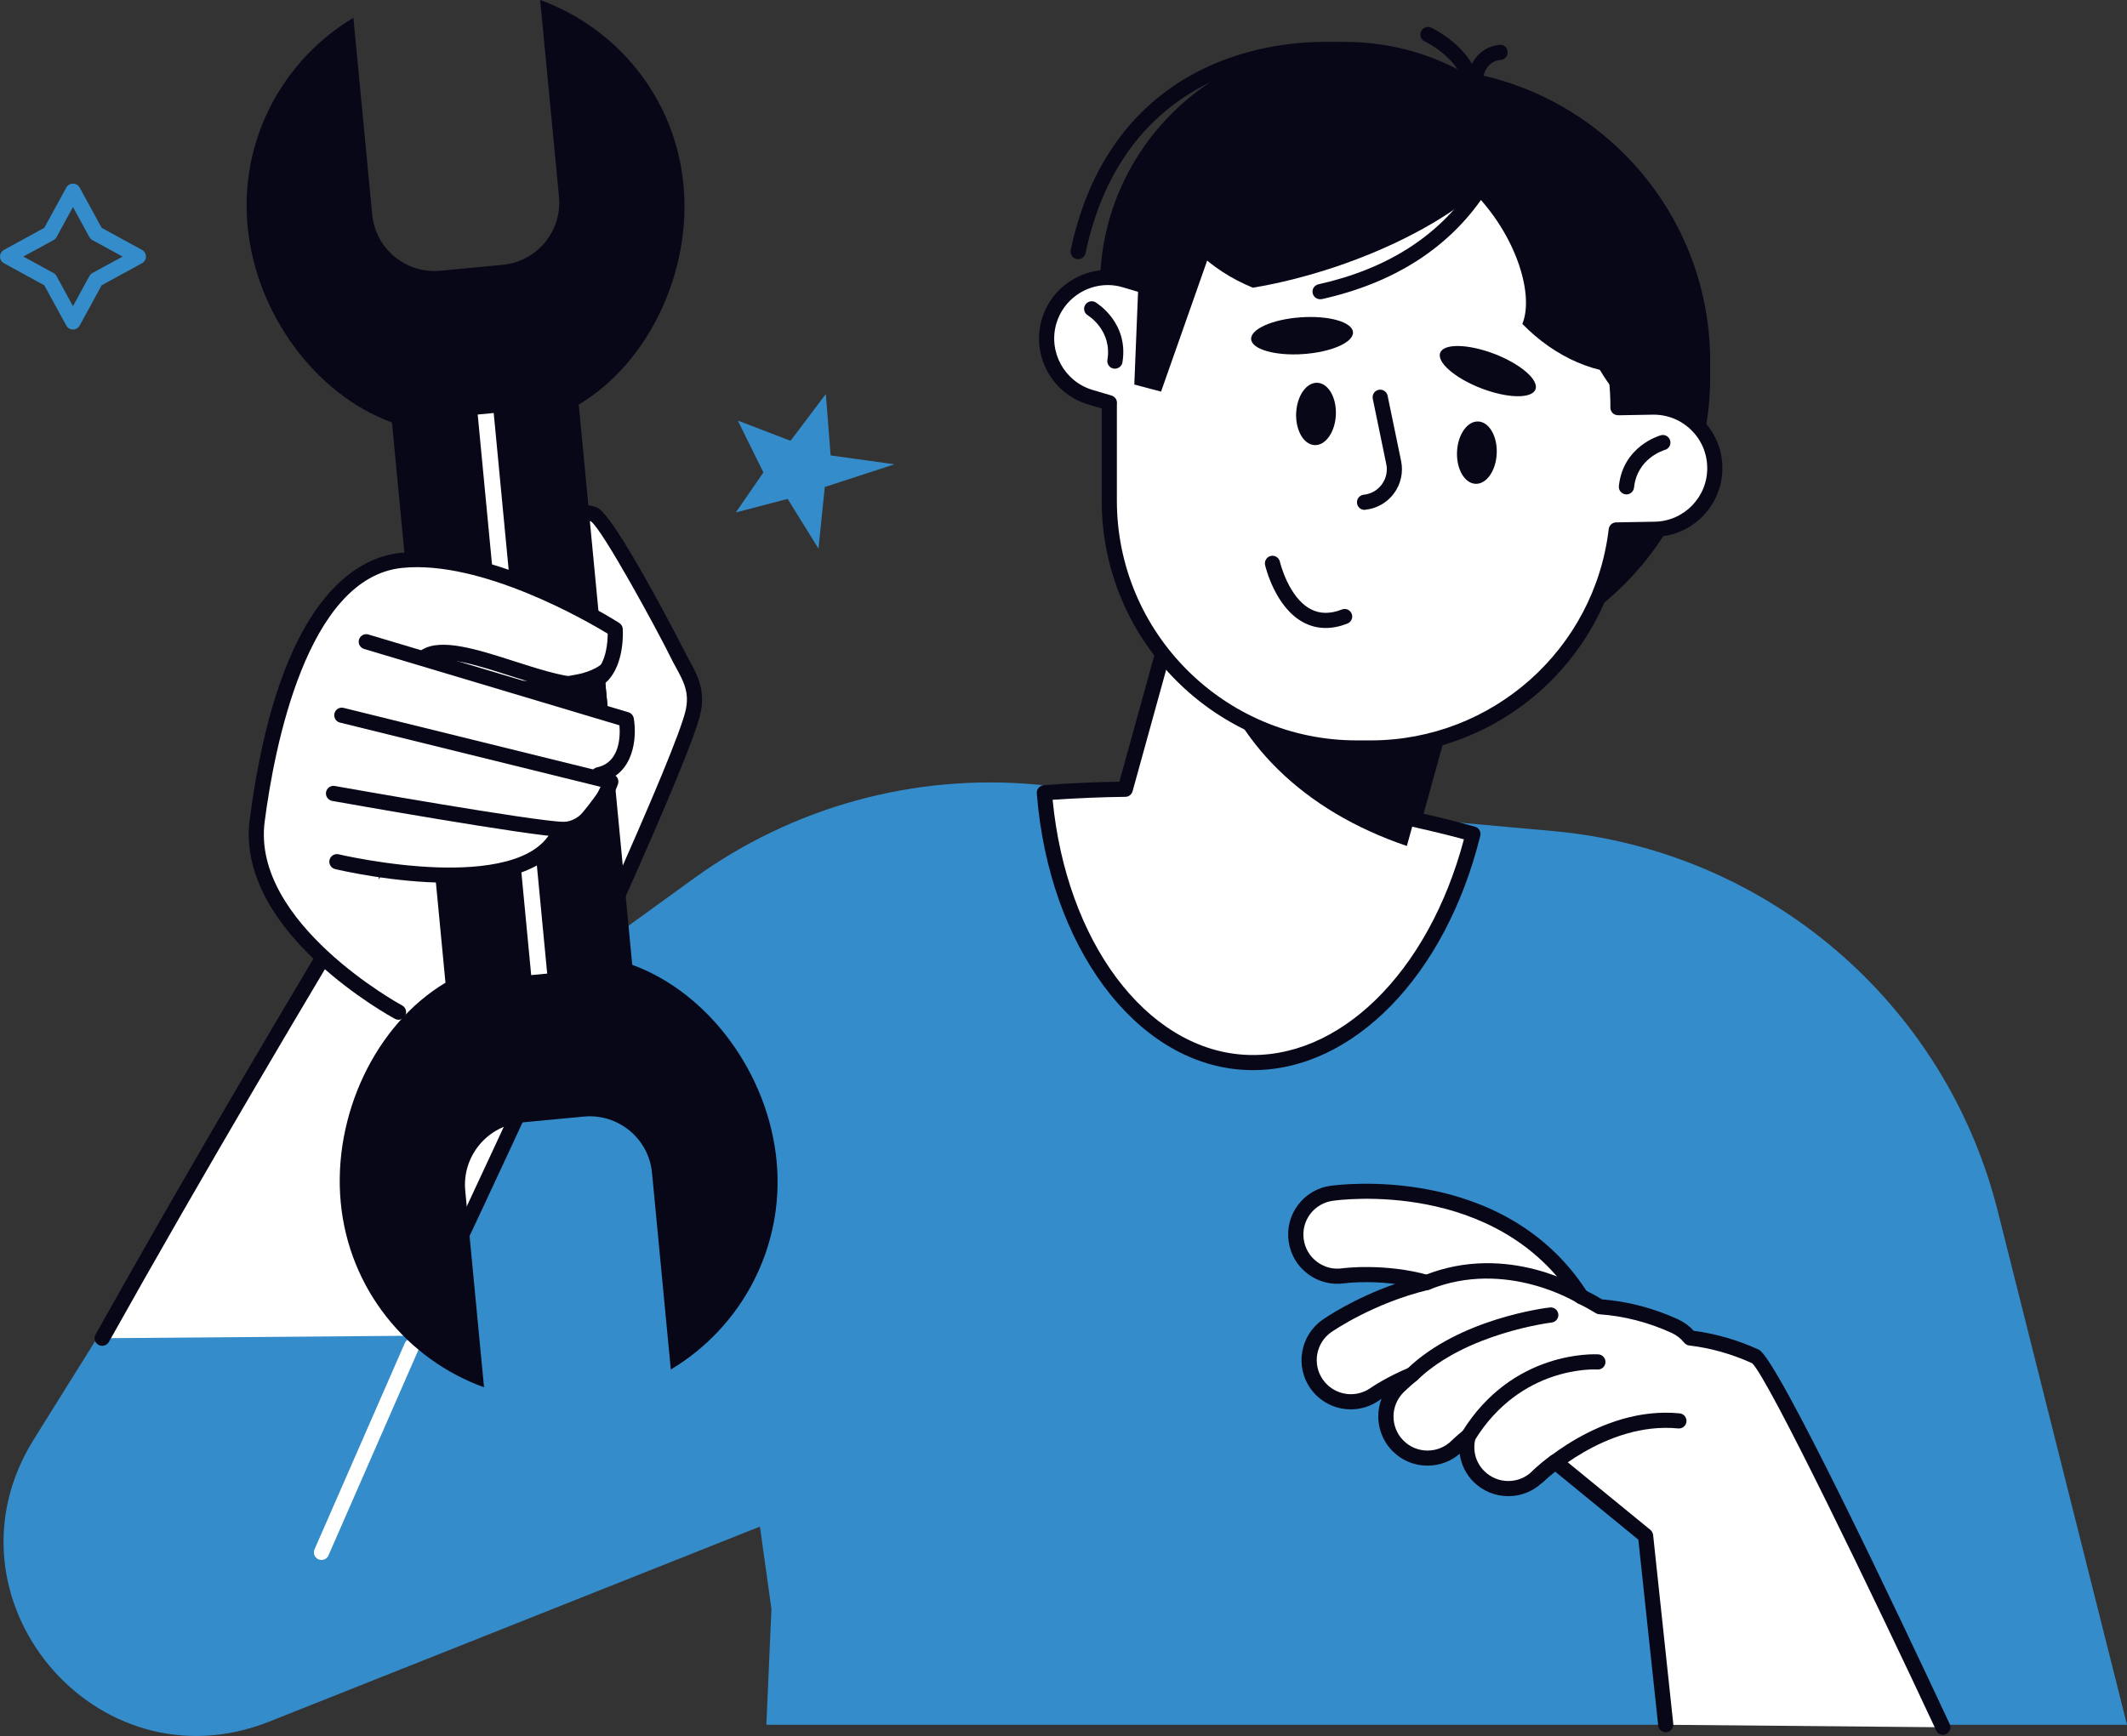
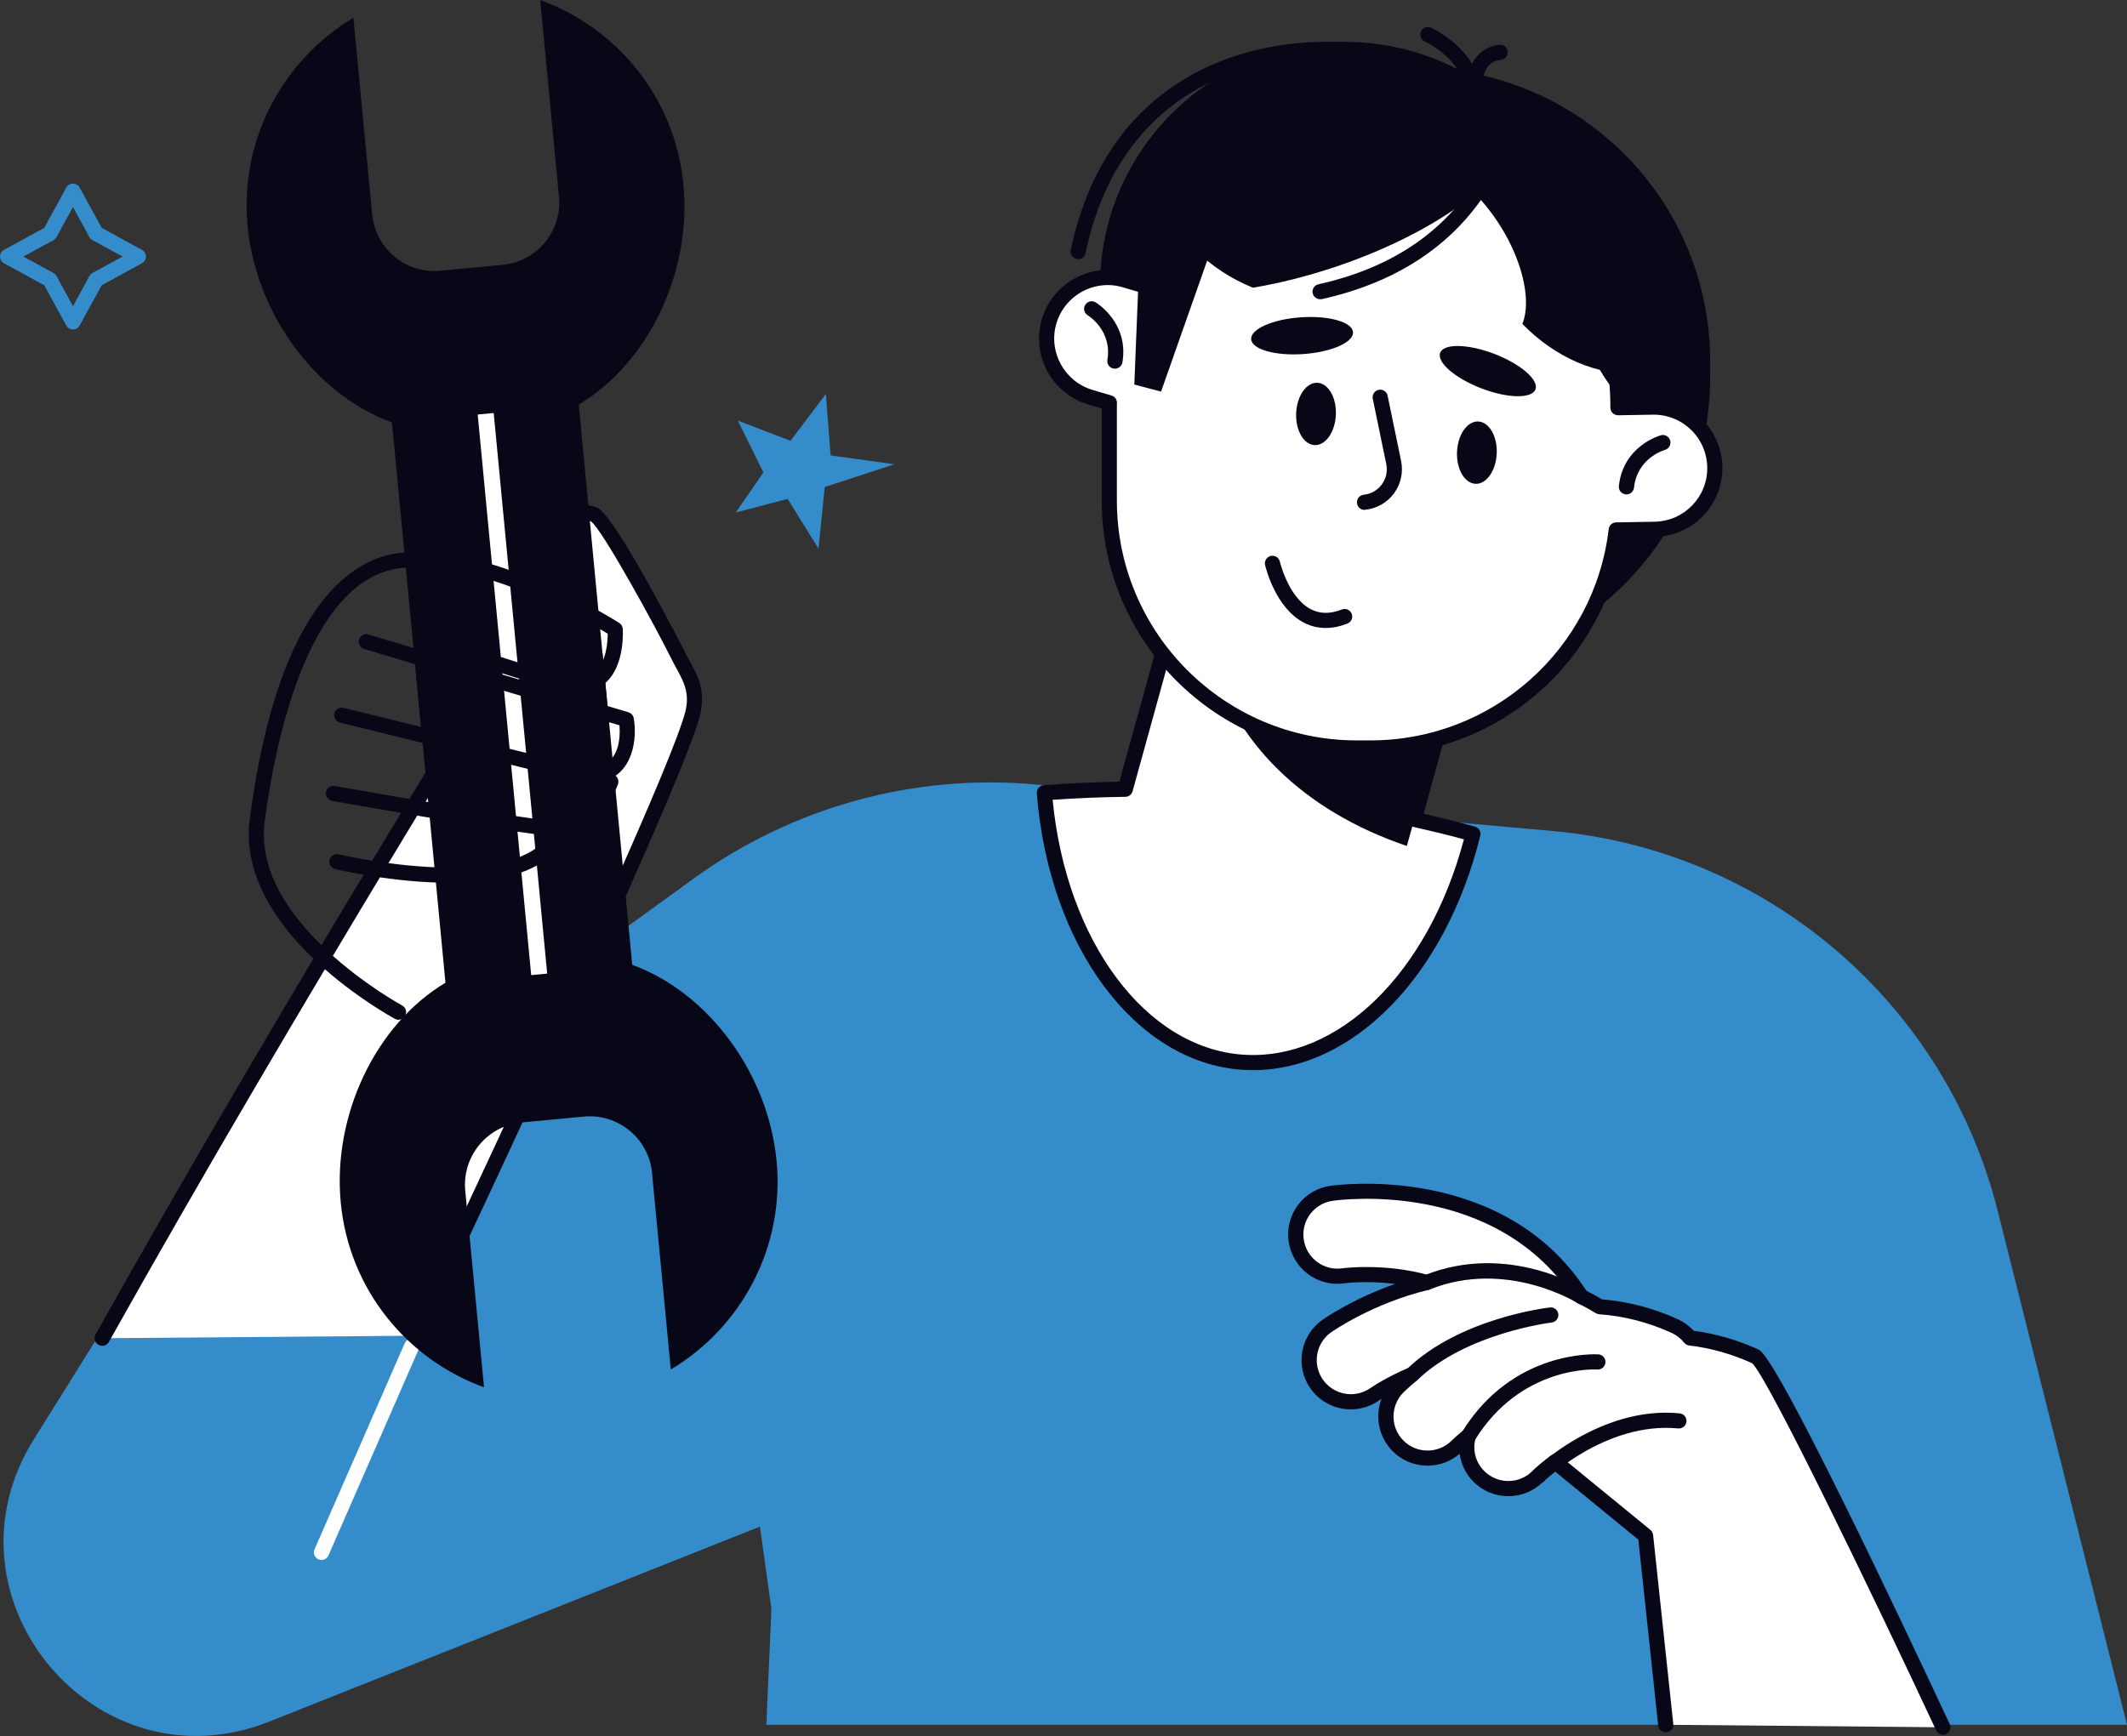
<svg xmlns="http://www.w3.org/2000/svg" xmlns:ns1="http://sodipodi.sourceforge.net/DTD/sodipodi-0.dtd" xmlns:ns2="http://www.inkscape.org/namespaces/inkscape" xmlns:xlink="http://www.w3.org/1999/xlink" version="1.1" x="0px" y="0px" viewBox="0 0 280.71 229.17" style="enable-background:new 0 0 280.71 229.17;" xml:space="preserve" id="svg1433" ns1:docname="formation-specialisee.svg" ns2:version="1.1.1 (c3084ef, 2021-09-22)">
  <rect x="0" y="0" width="280.71" height="229.17" fill="#333333" stroke="none" />
  <defs id="defs1437" />
  <ns1:namedview id="namedview1435" pagecolor="#ffffff" bordercolor="#666666" borderopacity="1.0" ns2:pageshadow="2" ns2:pageopacity="0.0" ns2:pagecheckerboard="0" showgrid="false" ns2:zoom="3.1374089" ns2:cx="57.372183" ns2:cy="118.56918" ns2:window-width="1947" ns2:window-height="1134" ns2:window-x="0" ns2:window-y="25" ns2:window-maximized="0" ns2:current-layer="svg1433" />
  <style type="text/css" id="style1261">
	.st0{display:none;}
	.st1{display:inline;}
	.st2{clip-path:url(#SVGID_2_);fill:#FFFFFF;}
	.st3{fill:#E4F1F7;}
	.st4{fill:#080717;}
	.st5{fill:#A6D154;}
	.st6{fill:#FFFFFF;}
	.st7{fill:none;stroke:#000000;stroke-width:2;stroke-linecap:round;stroke-linejoin:round;stroke-miterlimit:10;}
	.st8{fill:#10101A;}
	.st9{fill:none;stroke:#080717;stroke-width:2;stroke-linecap:round;stroke-linejoin:round;stroke-miterlimit:10;}
</style>
  <g id="Layer_2" class="st0">
    <g class="st1" id="g1273">
      <defs id="defs1264">
        <rect id="SVGID_1_" x="-3654.52" y="-148.34" width="6602.94" height="1370.62" />
      </defs>
      <use xlink:href="#SVGID_1_" style="overflow:visible;fill:#FFFFFF;" id="use1266" />
      <clipPath id="SVGID_2_">
        <use xlink:href="#SVGID_1_" style="overflow:visible;" id="use1268" />
      </clipPath>
      <rect x="-3654.52" y="-148.34" class="st2" width="6602.94" height="1370.62" clip-path="url(#SVGID_2_)" id="rect1271" />
    </g>
    <g class="st1" id="g1277">
      <rect x="-14.84" y="-5.68" class="st3" width="302.93" height="234.11" id="rect1275" />
    </g>
  </g>
  <g id="_x3C_Layer_x3E_">
    <g id="g1430">
      <g id="g1330">
        <path class="st5" d="M91.56,115.97l-74.64,54.08L4.45,190.03c-13.04,20.91,8.19,46.34,31.09,37.24l64.75-25.74l1.52,10.86     l-0.67,15.3h179.57l-17.06-67.83c-6.91-27.49-30.45-47.6-58.68-50.15l-68.32-6.15C120.62,102.11,104.6,106.52,91.56,115.97z" id="path1280" style="fill:#348cca;fill-opacity:1" />
        <g id="g1288">
          <g id="g1286">
            <path class="st6" d="M54.7,176.33c16.94-35.98,34.94-75,36.72-82.15c0.86-3.45-0.82-5.39-1.96-7.72       c-1.26-2.58-9.41-17.91-11.05-18.53c-6.55-2.49-8.87,14.16-8.87,14.16s-30.74,49.31-56.06,94.57L54.7,176.33z" id="path1282" />
            <path class="st4" d="M13.48,177.66c-0.16,0-0.33-0.04-0.49-0.13c-0.48-0.27-0.65-0.88-0.38-1.36       c24.28-43.4,53.92-91.12,55.98-94.44c0.29-1.93,1.95-11.86,6.29-14.43c1.2-0.71,2.55-0.82,3.89-0.31       c2.35,0.89,11.5,18.84,11.59,19.02c0.2,0.41,0.42,0.81,0.64,1.21c1.03,1.87,2.19,3.99,1.39,7.19       c-1.49,5.95-13.87,33.66-36.79,82.34c-0.24,0.5-0.83,0.71-1.33,0.48c-0.5-0.24-0.71-0.83-0.48-1.33       c22.55-47.88,35.22-76.23,36.66-81.97c0.61-2.44-0.23-3.97-1.2-5.74c-0.23-0.43-0.47-0.85-0.68-1.29       c-1.88-3.83-9.11-17.08-10.58-18.07c-0.71-0.26-1.39-0.21-2.08,0.2c-3.15,1.86-4.94,10.16-5.36,13.2       c-0.02,0.14-0.07,0.27-0.14,0.39c-0.31,0.49-31.02,49.81-56.04,94.53C14.17,177.48,13.84,177.66,13.48,177.66z" id="path1284" />
          </g>
        </g>
        <polygon class="st5" points="97.37,55.52 104.33,58.19 108.99,52.01 109.62,60.12 118.05,61.29 108.85,64.29 108.02,72.43      103.95,65.86 97.11,67.65 100.75,62.37    " id="polygon1290" style="fill:#348cca;fill-opacity:1" />
        <g id="g1294">
          <path class="st5" d="M9.63,43.5c-0.37,0-0.7-0.2-0.88-0.52l-2.91-5.32l-5.32-2.91C0.2,34.57,0,34.24,0,33.87      c0-0.37,0.2-0.7,0.52-0.88l5.32-2.91l2.91-5.32c0.18-0.32,0.51-0.52,0.88-0.52l0,0c0.37,0,0.7,0.2,0.88,0.52l2.91,5.32      l5.32,2.91c0.32,0.17,0.52,0.51,0.52,0.88c0,0.37-0.2,0.7-0.52,0.88l-5.32,2.91l-2.91,5.32C10.33,43.3,10,43.5,9.63,43.5z       M3.08,33.87l3.98,2.17c0.17,0.09,0.31,0.23,0.4,0.4l2.17,3.98l2.17-3.98c0.09-0.17,0.23-0.31,0.4-0.4l3.98-2.17L12.2,31.7      c-0.17-0.09-0.31-0.23-0.4-0.4l-2.17-3.97L7.46,31.3c-0.09,0.17-0.23,0.31-0.4,0.4L3.08,33.87z" id="path1292" style="fill:#348cca;fill-opacity:1" />
        </g>
        <g id="g1298">
          <path class="st6" d="M42.43,205.93c-0.13,0-0.27-0.03-0.4-0.08c-0.51-0.22-0.74-0.81-0.52-1.32l11.91-27.22      c0.22-0.51,0.81-0.74,1.32-0.52c0.51,0.22,0.74,0.81,0.52,1.32l-11.91,27.22C43.19,205.71,42.82,205.93,42.43,205.93z" id="path1296" />
        </g>
        <g id="g1308">
          <path class="st4" d="M54.87,88.64l3.92,41.09c-9.27,5.55-14.91,17.56-13.82,29.02c1.09,11.47,8.76,20.71,18.91,24.39      l-2.48-25.96c-0.43-4.53,2.9-8.57,7.43-9l8.22-0.78c4.54-0.43,8.57,2.9,9,7.43l2.48,25.96c9.27-5.54,15.05-16.06,13.96-27.53      c-1.09-11.46-8.9-22.19-19.05-25.89l-3.92-41.09L54.87,88.64z" id="path1300" />
          <path class="st4" d="M55.65,96.86l-3.92-41.09c-10.15-3.7-17.96-14.42-19.05-25.89C31.58,18.41,37.37,7.89,46.64,2.35      l2.48,25.96c0.43,4.53,4.46,7.87,9,7.43l8.22-0.78c4.54-0.43,7.87-4.47,7.43-9L71.29,0C81.44,3.69,89.11,12.92,90.2,24.39      c1.09,11.46-4.55,23.47-13.82,29.02l3.92,41.09L55.65,96.86z" id="path1302" />
          <g id="g1306">
            <rect x="66.53" y="54.43" transform="matrix(0.996 -0.095 0.095 0.996 -8.39 6.831)" class="st6" width="2.12" height="74.3" id="rect1304" />
          </g>
        </g>
        <g id="g1328">
-           <path class="st6" d="M59.63,116.14l-9.64-0.99l-0.17,17.63c0,0-17.16-10.72-15.88-24.42c1.28-13.7,7.33-34,19.04-34.38      c11.71-0.37,28.21,9.11,28.21,9.11s1.11,4.81-5.23,5.98c-6.34,1.17-10.38,0.85-10.38,0.85l16.73,5.25c0,0-0.13,5.07-2.8,8.65      C76.84,107.37,72.19,114.96,59.63,116.14z" id="path1310" />
          <g id="g1314">
            <path class="st4" d="M52.59,134.62c-0.16,0-0.32-0.04-0.47-0.12c-0.21-0.12-5.29-2.87-10.23-7.44       c-6.65-6.17-9.74-12.68-8.94-18.83c3.81-29.29,14.12-34.65,19.93-35.25c12.26-1.25,28.17,8.83,28.85,9.26       c0.27,0.17,0.44,0.46,0.46,0.77c0.01,0.19,0.3,4.62-2.1,6.97c-1.11,1.08-2.57,1.55-4.34,1.39c-2.41-0.23-5.45-1.2-8.4-2.15       c-4.14-1.33-8.82-2.83-10.62-1.74c-0.47,0.29-1.09,0.13-1.37-0.34c-0.29-0.47-0.13-1.09,0.34-1.37       c2.57-1.56,7.28-0.05,12.26,1.55c2.84,0.91,5.78,1.85,7.97,2.06c1.18,0.12,2.08-0.16,2.75-0.82c1.36-1.32,1.52-3.84,1.52-4.91       c-2.66-1.62-16.65-9.75-27.12-8.68c-12.62,1.28-16.9,23.86-18.15,33.51c-1.74,13.38,17.94,24.15,18.14,24.25       c0.49,0.26,0.67,0.87,0.41,1.35C53.29,134.43,52.95,134.62,52.59,134.62z" id="path1312" />
          </g>
          <g id="g1318">
            <path class="st4" d="M79,103.28c-0.46,0-0.88-0.32-0.98-0.79c-0.12-0.54,0.23-1.07,0.77-1.19c3.04-0.65,3.08-4.13,2.96-5.55       l-33.7-10.08c-0.53-0.16-0.83-0.72-0.67-1.24c0.16-0.53,0.72-0.83,1.24-0.67l34.32,10.27c0.36,0.11,0.63,0.41,0.7,0.79       c0.44,2.5,0.07,7.48-4.44,8.45C79.14,103.27,79.07,103.28,79,103.28z" id="path1316" />
          </g>
          <g id="g1322">
            <path class="st4" d="M74.4,110.49c-0.04,0-0.08,0-0.11,0c-4.17-0.09-29.38-4.57-30.45-4.76c-0.54-0.1-0.91-0.62-0.81-1.16       c0.1-0.54,0.61-0.91,1.16-0.81c0.26,0.05,26.13,4.64,30.15,4.73c2.27,0.03,4.07-2.75,4.92-4.62l-34.39-8.48       c-0.54-0.13-0.86-0.67-0.73-1.21c0.13-0.54,0.67-0.87,1.21-0.73l35.5,8.76c0.27,0.07,0.5,0.24,0.64,0.49       c0.13,0.25,0.16,0.54,0.07,0.8C81.46,103.77,79.14,110.49,74.4,110.49z" id="path1320" />
          </g>
          <g id="g1326">
            <path class="st4" d="M59.25,116.53c-7.32,0-14.46-1.67-15.02-1.8c-0.54-0.13-0.87-0.67-0.74-1.21       c0.13-0.54,0.67-0.87,1.21-0.74c0.06,0.01,6.32,1.49,12.98,1.72c5.9,0.2,13.36-0.55,15.31-5.28c0.21-0.51,0.8-0.75,1.31-0.54       c0.51,0.21,0.75,0.79,0.54,1.31C72.7,115.15,65.9,116.53,59.25,116.53z" id="path1324" />
          </g>
        </g>
      </g>
      <g id="g1398">
        <g id="g1336">
          <path class="st6" d="M186.64,108.16l6.05-21.9l-36.45-10.07l-7.74,28c-3.6,0.04-7.15,0.2-10.67,0.47      c1.54,19.42,12.2,34.61,26.15,35.57c13.57,0.93,25.9-11.91,30.42-30.13C191.86,109.38,189.26,108.75,186.64,108.16z" id="path1332" />
          <path class="st4" d="M165.36,141.27c-0.48,0-0.96-0.02-1.45-0.05c-14.09-0.97-25.48-16.31-27.08-36.49      c-0.02-0.26,0.06-0.53,0.24-0.73c0.17-0.2,0.42-0.33,0.68-0.35c3.32-0.25,6.68-0.4,9.98-0.46l7.54-27.27      c0.07-0.26,0.24-0.47,0.47-0.6c0.23-0.13,0.5-0.17,0.76-0.09l36.45,10.07c0.53,0.15,0.84,0.7,0.7,1.23l-5.77,20.89      c2.52,0.58,4.75,1.14,6.78,1.71c0.52,0.15,0.83,0.68,0.7,1.2C190.8,128.8,178.59,141.27,165.36,141.27z M138.92,105.58      c1.81,18.68,12.27,32.76,25.14,33.65c12.57,0.86,24.46-10.78,29.14-28.43c-2.02-0.55-4.25-1.09-6.76-1.66      c-0.27-0.06-0.5-0.23-0.64-0.46c-0.14-0.23-0.18-0.52-0.11-0.78l5.78-20.93l-34.53-9.54l-7.47,27.03      c-0.12,0.43-0.51,0.73-0.95,0.73C145.34,105.23,142.12,105.36,138.92,105.58z" id="path1334" />
        </g>
        <path class="st4" d="M185.67,111.68l7.02-25.42l-23.15-6.4l-9.8,6.65C162.81,97.84,171.87,107,185.67,111.68z" id="path1338" />
        <path class="st4" d="M186.97,88.5L186.97,88.5c21.39,0,38.73-17.34,38.73-38.73v-2.06c0-21.39-17.34-38.73-38.73-38.73h0     c-21.39,0-38.73,17.34-38.73,38.73v2.06C148.24,71.16,165.58,88.5,186.97,88.5z" id="path1340" />
        <path class="st4" d="M177.49,76.78L177.49,76.78c17.85,0,32.32-14.47,32.32-32.32v-6.61c0-17.85-14.47-32.32-32.32-32.32h0     c-17.85,0-32.32,14.47-32.32,32.32v6.61C145.17,62.31,159.64,76.78,177.49,76.78z" id="path1342" />
        <g id="g1346">
          <path class="st4" d="M142.29,34.21c-0.07,0-0.14-0.01-0.21-0.02c-0.54-0.12-0.89-0.65-0.77-1.19      c2.11-9.93,6.91-17.37,14.27-22.11c7.72-4.97,18.27-6.61,28.21-4.41c0.54,0.12,0.88,0.65,0.76,1.19      c-0.12,0.54-0.65,0.87-1.19,0.76c-9.44-2.09-19.42-0.54-26.7,4.14c-6.9,4.44-11.41,11.45-13.4,20.84      C143.16,33.89,142.75,34.21,142.29,34.21z" id="path1344" />
        </g>
        <g id="g1352">
          <path class="st6" d="M218.1,53.74l-4.57,0.08v-0.23c0-18.03-14.62-32.65-32.65-32.65h-1.84c-12.21,0-22.86,6.71-28.45,16.65      l-2.1-0.62c-4.27-1.27-8.76,1.16-10.03,5.43c-1.27,4.27,1.16,8.76,5.43,10.03l2.52,0.75c0,0.14-0.01,0.28-0.01,0.41v12.5      c0,18.03,14.62,32.65,32.65,32.65h1.84c16.72,0,30.5-12.57,32.41-28.78l5.1-0.09c4.45-0.08,8-3.76,7.92-8.21      C226.23,57.2,222.56,53.66,218.1,53.74z" id="path1348" />
          <path class="st4" d="M180.89,99.74h-1.84c-18.55,0-33.65-15.09-33.65-33.65V53.92l-1.79-0.53c-4.79-1.42-7.53-6.48-6.11-11.27      c1.43-4.79,6.48-7.53,11.27-6.11l1.35,0.4c6.06-10.18,17.07-16.46,28.92-16.46h1.84c18.29,0,33.22,14.67,33.64,32.86l3.56-0.07      c2.44-0.04,4.72,0.86,6.46,2.54c1.74,1.68,2.73,3.94,2.77,6.36c0.09,5-3.9,9.14-8.9,9.23l-4.24,0.08      C211.81,87.42,197.65,99.74,180.89,99.74z M146.2,37.63c-3.05,0-5.86,1.99-6.78,5.05c-1.11,3.73,1.03,7.68,4.76,8.79l2.52,0.75      c0.43,0.13,0.72,0.52,0.71,0.97l-0.01,0.4v12.5c0,17.45,14.2,31.65,31.65,31.65h1.84c16.03,0,29.54-11.99,31.42-27.9      c0.06-0.5,0.48-0.87,0.97-0.88l5.1-0.09c3.9-0.07,7.01-3.3,6.93-7.19c-0.03-1.89-0.8-3.65-2.16-4.96      c-1.36-1.31-3.15-2.01-5.03-1.98l0,0l-4.57,0.08c-0.29-0.02-0.53-0.1-0.72-0.29c-0.19-0.19-0.3-0.45-0.3-0.71v-0.23      c0-17.45-14.2-31.65-31.65-31.65h-1.84c-11.4,0-21.97,6.18-27.58,16.14c-0.23,0.41-0.71,0.6-1.16,0.47l-2.1-0.62      C147.54,37.73,146.87,37.63,146.2,37.63z M218.1,53.74L218.1,53.74L218.1,53.74z" id="path1350" />
        </g>
        <path class="st4" d="M215.19,53.47v0.06c-5.78-3.91-10.05-17.53-10.05-33.73v-0.06C210.92,23.65,215.19,37.27,215.19,53.47z" id="path1354" />
        <g id="g1358">
          <path class="st4" d="M147.14,48.67c-0.05,0-0.11,0-0.17-0.01c-0.54-0.09-0.91-0.61-0.82-1.15c0.64-3.86-2.47-5.81-2.6-5.89      c-0.47-0.29-0.62-0.9-0.33-1.37c0.29-0.47,0.9-0.62,1.37-0.34c0.18,0.11,4.41,2.71,3.54,7.94      C148.05,48.32,147.62,48.67,147.14,48.67z" id="path1356" />
        </g>
        <g id="g1362">
          <path class="st4" d="M214.65,65.27c-0.04,0-0.07,0-0.11-0.01c-0.55-0.06-0.95-0.55-0.89-1.1c0.56-5.26,5.33-6.64,5.54-6.7      c0.53-0.15,1.08,0.16,1.23,0.7c0.15,0.53-0.16,1.08-0.69,1.23c-0.16,0.05-3.67,1.1-4.08,4.98      C215.59,64.89,215.15,65.27,214.65,65.27z" id="path1360" />
        </g>
        <path class="st4" d="M190.07,46.57c-0.48,1.25,1.94,3.35,5.41,4.69c3.47,1.34,6.68,1.4,7.16,0.15c0.48-1.25-1.94-3.35-5.41-4.69     C193.75,45.39,190.55,45.32,190.07,46.57z" id="path1364" />
        <path class="st4" d="M165.12,44.78c0.09,1.34,3.18,2.22,6.89,1.96c3.71-0.26,6.64-1.55,6.55-2.89c-0.09-1.34-3.18-2.22-6.89-1.96     C167.97,42.14,165.03,43.44,165.12,44.78z" id="path1366" />
        <g id="g1370">
          <path class="st4" d="M180.08,67.31c-0.51,0-0.94-0.38-0.99-0.9c-0.06-0.55,0.34-1.04,0.89-1.1c0.96-0.1,1.81-0.58,2.39-1.37      c0.57-0.78,0.78-1.74,0.58-2.69l-1.78-8.61c-0.11-0.54,0.24-1.07,0.78-1.18c0.54-0.11,1.07,0.24,1.18,0.78l1.78,8.61      c0.31,1.49-0.03,3.05-0.93,4.27c-0.9,1.23-2.28,2.02-3.79,2.17C180.15,67.31,180.11,67.31,180.08,67.31z" id="path1368" />
        </g>
        <g id="g1374">
          <path class="st4" d="M174.95,82.9c-1.03,0-2-0.24-2.92-0.73c-3.75-1.98-5.02-7.36-5.07-7.58c-0.12-0.54,0.21-1.07,0.75-1.2      c0.54-0.12,1.07,0.21,1.2,0.75c0.01,0.05,1.12,4.72,4.06,6.27c1.21,0.64,2.56,0.66,4.13,0.05c0.52-0.2,1.09,0.05,1.29,0.57      c0.2,0.51-0.05,1.09-0.57,1.29C176.83,82.71,175.87,82.9,174.95,82.9z" id="path1372" />
        </g>
        <path class="st4" d="M169.14,14.09c-6.59,2.21-12.34,5.14-16.58,8.21c0.15,1.2,0.41,2.4,0.81,3.57     c1.87,5.58,6.27,9.76,11.97,12.11c3.45-0.57,7.13-1.49,10.9-2.75c15.2-5.11,25.93-13.98,23.97-19.81     C198.25,9.58,184.34,8.99,169.14,14.09z" id="path1376" />
        <path class="st4" d="M216.3,31.87c4.11,5.61,5.19,11.79,3.93,16.88c-1.17,0.31-2.38,0.51-3.61,0.59     c-5.87,0.35-11.39-2.17-15.71-6.58c1.55-3.78-0.7-11.26-5.94-16.88C184.04,14.16,203.96,15.03,216.3,31.87z" id="path1378" />
        <path class="st4" d="M171.06,54.53c-0.1,2.27,0.99,4.16,2.44,4.23c1.45,0.06,2.7-1.73,2.8-4c0.1-2.27-0.99-4.16-2.44-4.23     C172.41,50.47,171.16,52.26,171.06,54.53z" id="path1380" />
        <path class="st4" d="M192.29,59.64c-0.1,2.27,0.99,4.16,2.44,4.23c1.45,0.06,2.7-1.73,2.8-4c0.1-2.27-0.99-4.16-2.44-4.23     C193.64,55.58,192.39,57.37,192.29,59.64z" id="path1382" />
        <g id="g1386">
          <path class="st4" d="M194.35,13.76c-0.02,0-0.04,0-0.06,0c-0.55-0.03-0.97-0.51-0.94-1.06c0.29-4.57-5.26-7.21-5.32-7.23      c-0.5-0.23-0.72-0.83-0.49-1.33c0.23-0.5,0.83-0.72,1.33-0.49c0.28,0.13,6.84,3.25,6.47,9.17      C195.31,13.35,194.87,13.76,194.35,13.76z" id="path1384" />
        </g>
        <g id="g1390">
          <path class="st4" d="M194.77,11.15c-0.05,0-0.11,0-0.16-0.01c-0.55-0.09-0.92-0.6-0.83-1.15c0.51-3.12,2.94-4.02,4.16-4.07      c0.57-0.06,1.02,0.41,1.03,0.96c0.02,0.55-0.41,1.01-0.96,1.03c-0.2,0.01-1.91,0.18-2.27,2.39      C195.68,10.8,195.25,11.15,194.77,11.15z" id="path1388" />
        </g>
        <g id="g1394">
          <path class="st4" d="M174.22,39.5c-0.46,0-0.87-0.32-0.98-0.78c-0.12-0.54,0.22-1.07,0.76-1.19      c9.03-2.01,15.83-6.35,20.23-12.89c0.31-0.46,0.93-0.58,1.39-0.27c0.46,0.31,0.58,0.93,0.27,1.39      c-4.69,6.98-11.91,11.6-21.45,13.73C174.36,39.49,174.29,39.5,174.22,39.5z" id="path1392" />
        </g>
        <polygon class="st4" points="150.58,29 149.7,50.76 153.23,51.7 162.05,26.63    " id="polygon1396" />
      </g>
      <g id="g1428">
        <g id="g1404">
          <path class="st6" d="M256.44,228.02c0,0-22.35-47.85-24.7-48.93c-2.97-1.36-5.88-2.13-8.68-2.45c-0.52-0.65-1.19-1.19-1.99-1.56      c-3.42-1.57-6.75-2.34-9.92-2.56c-0.81-0.5-1.62-0.94-2.44-1.34c-10.6-16.62-32.02-13.78-32.96-13.64      c-3.01,0.43-5.1,3.21-4.67,6.22c0.43,3.01,3.22,5.1,6.22,4.67c0.09-0.01,5.33-0.71,11.03,0.88c-7.48,1.8-12.81,5.48-13.22,5.77      c-2.47,1.75-3.06,5.16-1.33,7.64c1.07,1.53,2.78,2.34,4.51,2.34c1.09,0,2.18-0.32,3.14-0.98c0.2-0.14,2.09-1.43,4.96-2.62      c-1.08,0.9-1.73,1.54-1.86,1.66c-2.14,2.14-2.14,5.6-0.01,7.75c1.07,1.08,2.49,1.62,3.9,1.62c1.4,0,2.8-0.53,3.87-1.58      c0.1-0.09,0.63-0.61,1.51-1.32c-0.5,1.84-0.05,3.88,1.4,5.32c1.07,1.07,2.48,1.61,3.89,1.61c1.41,0,2.81-0.54,3.89-1.61      c0.03-0.03,0.86-0.85,2.29-1.92l11.93,9.76l2.66,24.94L256.44,228.02z" id="path1400" />
          <path class="st4" d="M256.44,229.02c-0.38,0-0.74-0.21-0.91-0.58c-8.3-17.77-22.18-46.52-24.29-48.48      c-2.69-1.22-5.48-2.01-8.3-2.34c-0.26-0.03-0.5-0.16-0.67-0.37c-0.44-0.55-0.99-0.98-1.63-1.28c-3.08-1.41-6.3-2.24-9.57-2.47      c-0.16-0.01-0.32-0.06-0.45-0.14c-0.75-0.46-1.54-0.9-2.36-1.29c-0.16-0.08-0.31-0.21-0.4-0.36      c-10.28-16.13-31.1-13.32-31.98-13.19c-1.19,0.17-2.24,0.79-2.97,1.75c-0.72,0.96-1.02,2.15-0.85,3.34      c0.17,1.19,0.79,2.25,1.76,2.97c0.96,0.72,2.14,1.02,3.33,0.85c0.06-0.01,5.54-0.74,11.44,0.91c0.44,0.12,0.74,0.53,0.73,0.98      c-0.01,0.46-0.32,0.85-0.77,0.95c-7.36,1.77-12.66,5.46-12.88,5.61c-2.01,1.42-2.5,4.22-1.08,6.25c0.84,1.2,2.22,1.92,3.69,1.92      c0.92,0,1.81-0.28,2.57-0.8c0.21-0.15,2.15-1.47,5.14-2.72c0.46-0.19,0.98-0.02,1.24,0.4c0.26,0.42,0.16,0.97-0.22,1.29      c-1.13,0.94-1.76,1.57-1.79,1.6c-1.74,1.74-1.75,4.59-0.01,6.34c0.85,0.86,1.98,1.33,3.19,1.33c1.19,0,2.32-0.46,3.17-1.3      c0.06-0.06,0.62-0.61,1.58-1.39c0.34-0.27,0.81-0.3,1.17-0.06c0.36,0.24,0.53,0.68,0.42,1.1c-0.43,1.59,0,3.21,1.14,4.35      c0.85,0.85,1.98,1.32,3.18,1.32c1.2,0,2.33-0.47,3.18-1.32c0.04-0.04,0.91-0.89,2.4-2.01c0.37-0.28,0.88-0.27,1.24,0.02      l11.93,9.76c0.2,0.17,0.33,0.41,0.36,0.67l2.66,24.94c0.06,0.55-0.34,1.04-0.89,1.1c-0.55,0.06-1.04-0.34-1.1-0.89l-2.62-24.53      l-11-9c-1,0.79-1.57,1.35-1.57,1.36c-1.22,1.22-2.85,1.9-4.59,1.9c-1.74,0-3.37-0.68-4.6-1.9c-1.01-1.01-1.63-2.31-1.82-3.7      c-1.18,1.02-2.67,1.57-4.25,1.57c-1.75,0-3.38-0.68-4.61-1.92c-1.85-1.87-2.34-4.6-1.45-6.91c-0.21,0.14-0.34,0.22-0.35,0.24      c-1.1,0.76-2.38,1.16-3.71,1.16c-2.12,0-4.12-1.04-5.33-2.77c-2.05-2.92-1.34-6.98,1.57-9.03c0.48-0.34,4.15-2.85,9.62-4.76      c-3.77-0.47-6.68-0.09-6.71-0.08c-1.71,0.24-3.42-0.19-4.81-1.23c-1.39-1.04-2.29-2.56-2.54-4.29      c-0.25-1.72,0.19-3.43,1.23-4.82c1.04-1.39,2.56-2.29,4.28-2.53c0.93-0.13,22.78-3.08,33.79,13.86c0.71,0.35,1.4,0.73,2.06,1.13      c3.43,0.27,6.8,1.16,10.02,2.63c0.8,0.37,1.5,0.88,2.08,1.52c2.92,0.38,5.81,1.22,8.59,2.49c2.42,1.11,18.42,34.93,25.19,49.42      c0.23,0.5,0.02,1.09-0.48,1.33C256.72,228.99,256.58,229.02,256.44,229.02z" id="path1402" />
        </g>
        <g id="g1410">
          <path class="st6" d="M204.67,173.59c0,0-11.53,1.33-18.29,7.86L204.67,173.59z" id="path1406" />
          <path class="st4" d="M186.38,182.45c-0.26,0-0.52-0.1-0.72-0.31c-0.38-0.4-0.37-1.03,0.02-1.41c6.92-6.69,18.38-8.08,18.87-8.13      c0.55-0.06,1.04,0.33,1.11,0.88c0.06,0.55-0.33,1.04-0.88,1.11c-0.11,0.01-11.28,1.38-17.71,7.58      C186.88,182.36,186.63,182.45,186.38,182.45z" id="path1408" />
        </g>
        <g id="g1416">
          <path class="st6" d="M208.7,171.17c0,0-9.67-6.16-20.38-1.87L208.7,171.17z" id="path1412" />
          <path class="st4" d="M208.7,172.17c-0.18,0-0.37-0.05-0.53-0.16c-0.09-0.06-9.39-5.83-19.47-1.79c-0.51,0.21-1.09-0.04-1.3-0.56      c-0.21-0.51,0.04-1.09,0.56-1.3c11.05-4.43,20.87,1.69,21.29,1.96c0.47,0.3,0.6,0.91,0.31,1.38      C209.36,172.01,209.03,172.17,208.7,172.17z" id="path1414" />
        </g>
        <g id="g1422">
          <path class="st6" d="M210.88,179.8c0,0-10.64-0.66-17.08,9.78L210.88,179.8z" id="path1418" />
          <path class="st4" d="M193.79,190.58c-0.18,0-0.36-0.05-0.52-0.15c-0.47-0.29-0.62-0.91-0.33-1.38      c6.68-10.84,17.54-10.28,18-10.26c0.55,0.03,0.97,0.51,0.94,1.06c-0.03,0.55-0.51,0.98-1.06,0.94      c-0.44-0.03-10.14-0.46-16.17,9.31C194.46,190.41,194.13,190.58,193.79,190.58z" id="path1420" />
        </g>
        <g id="g1426">
          <path class="st4" d="M202.97,195.9c-0.26,0-0.51-0.1-0.71-0.29c-0.39-0.39-0.39-1.02,0-1.41c0.09-0.09,8.79-8.67,19.41-7.62      c0.55,0.05,0.95,0.54,0.9,1.09c-0.05,0.55-0.53,0.95-1.09,0.9c-9.62-0.94-17.72,6.97-17.8,7.05      C203.48,195.81,203.23,195.9,202.97,195.9z" id="path1424" />
        </g>
      </g>
    </g>
  </g>
</svg>